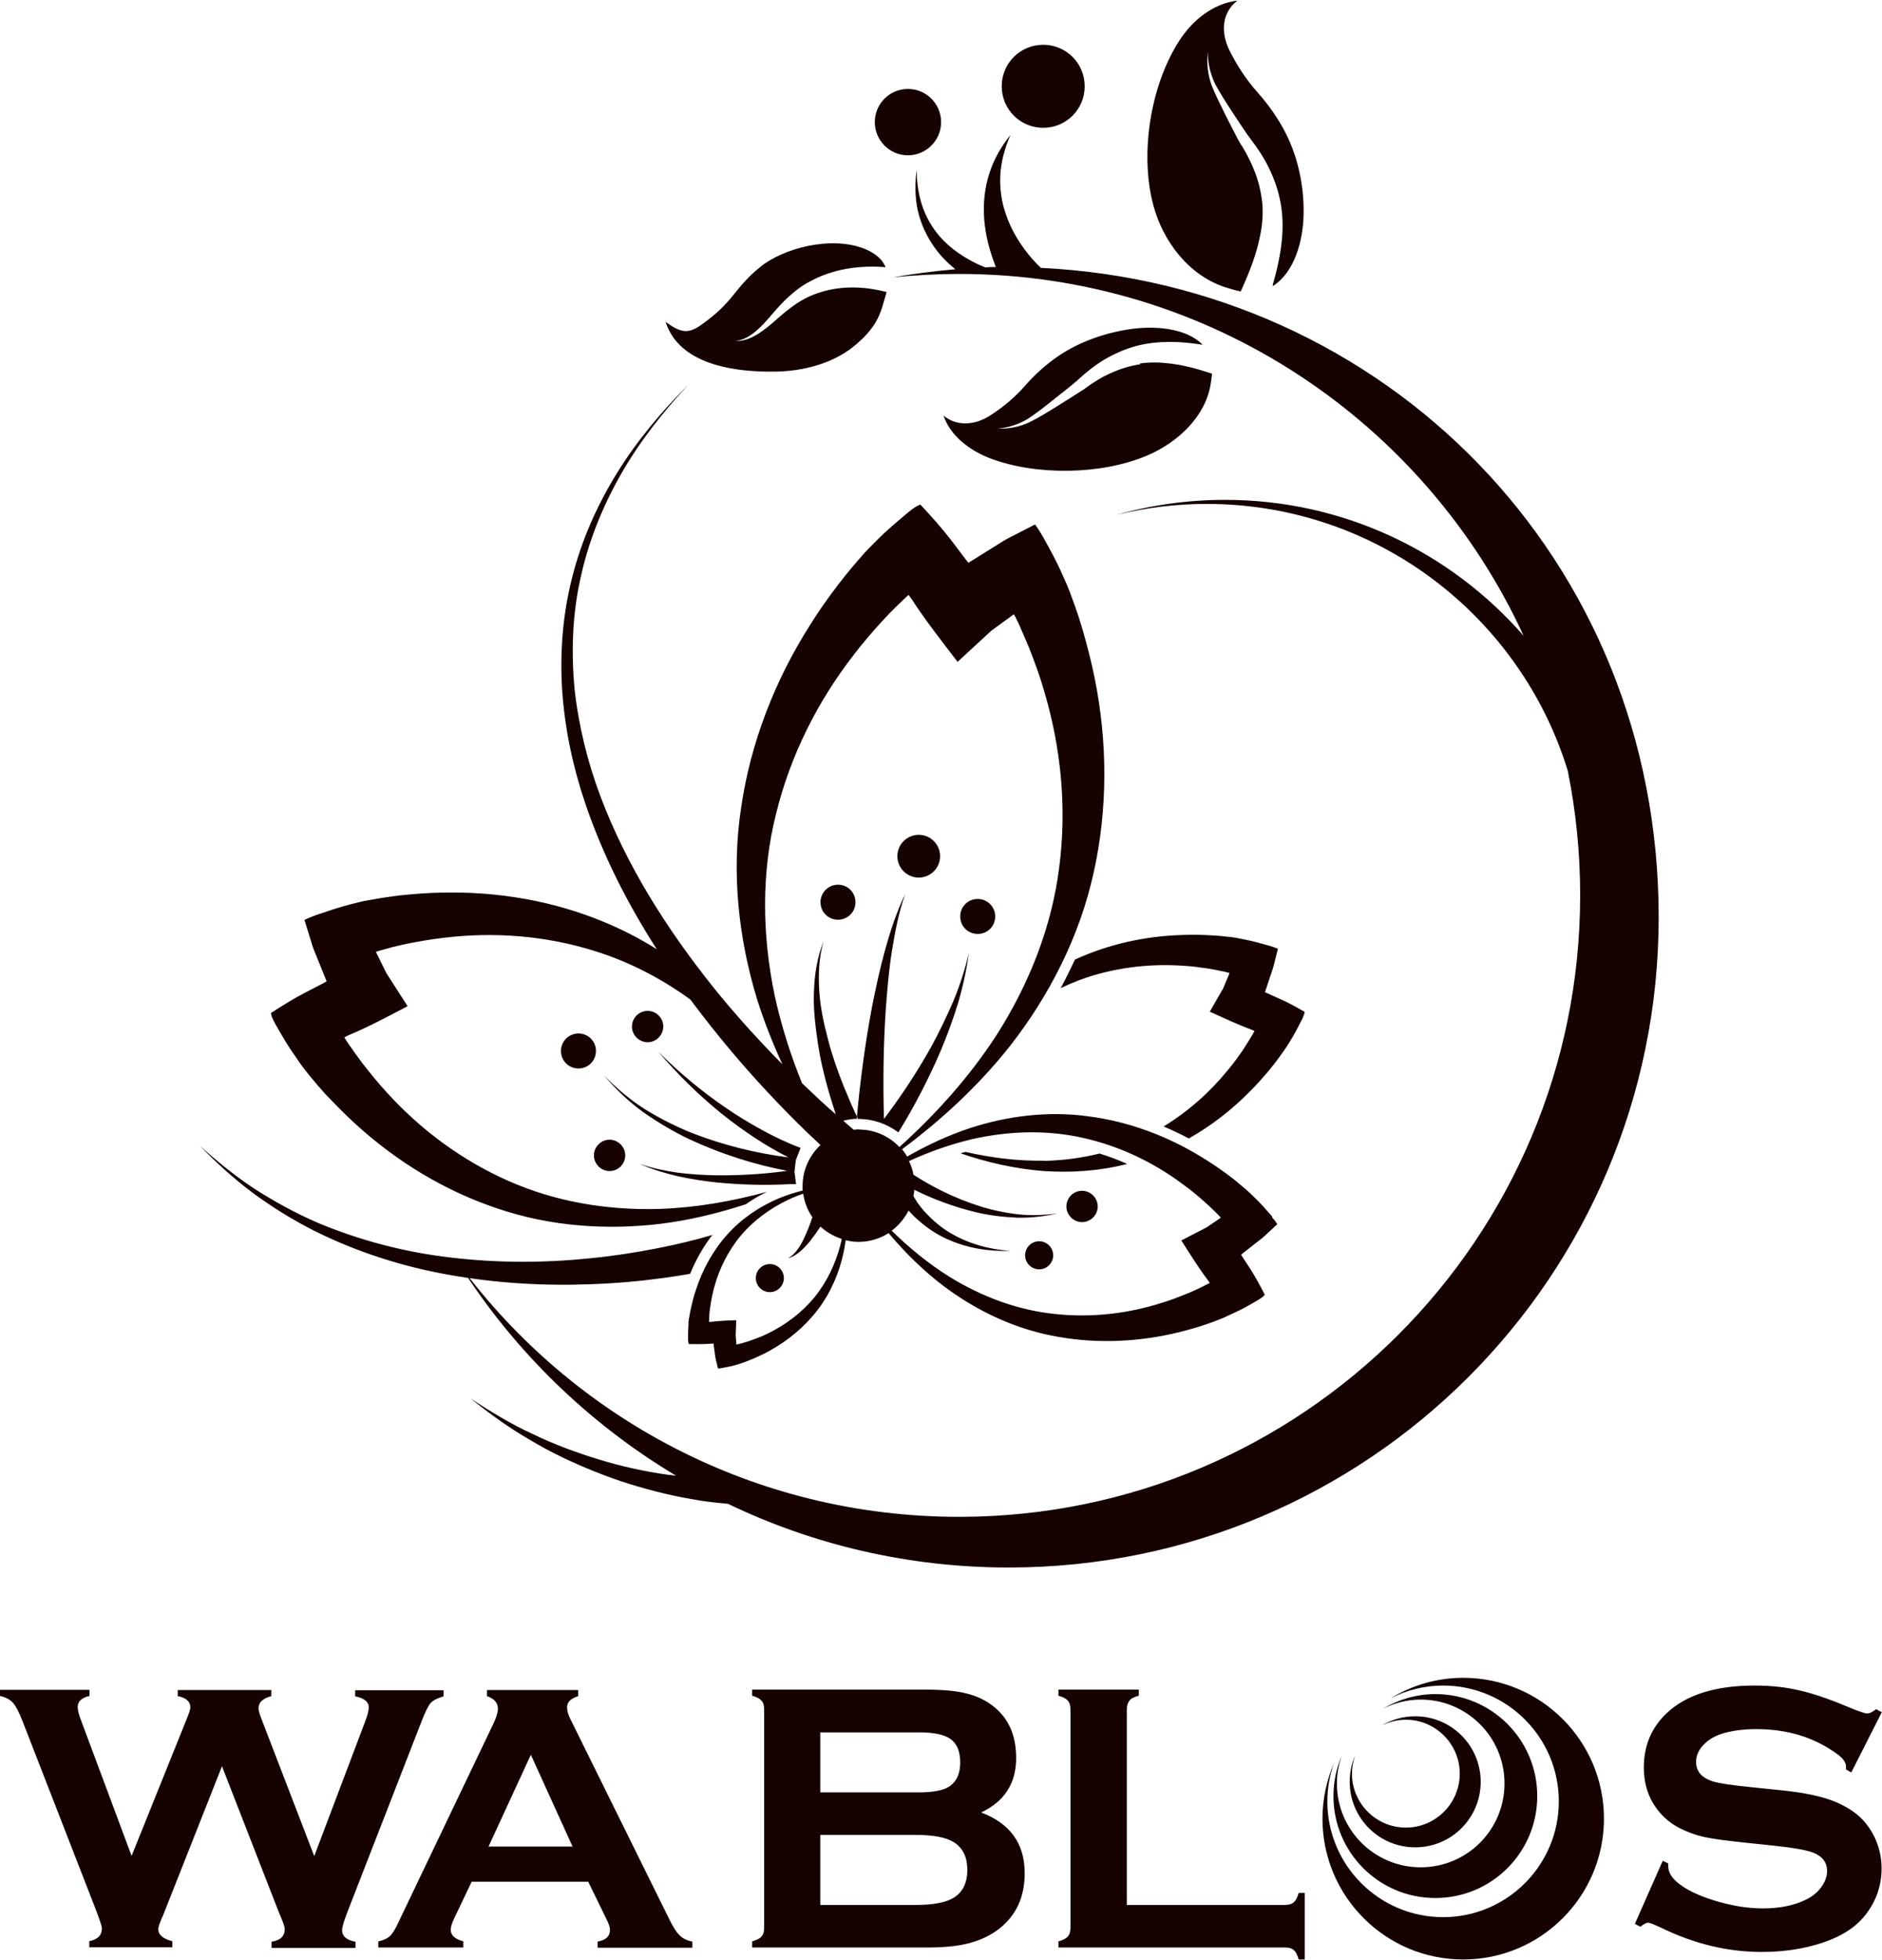
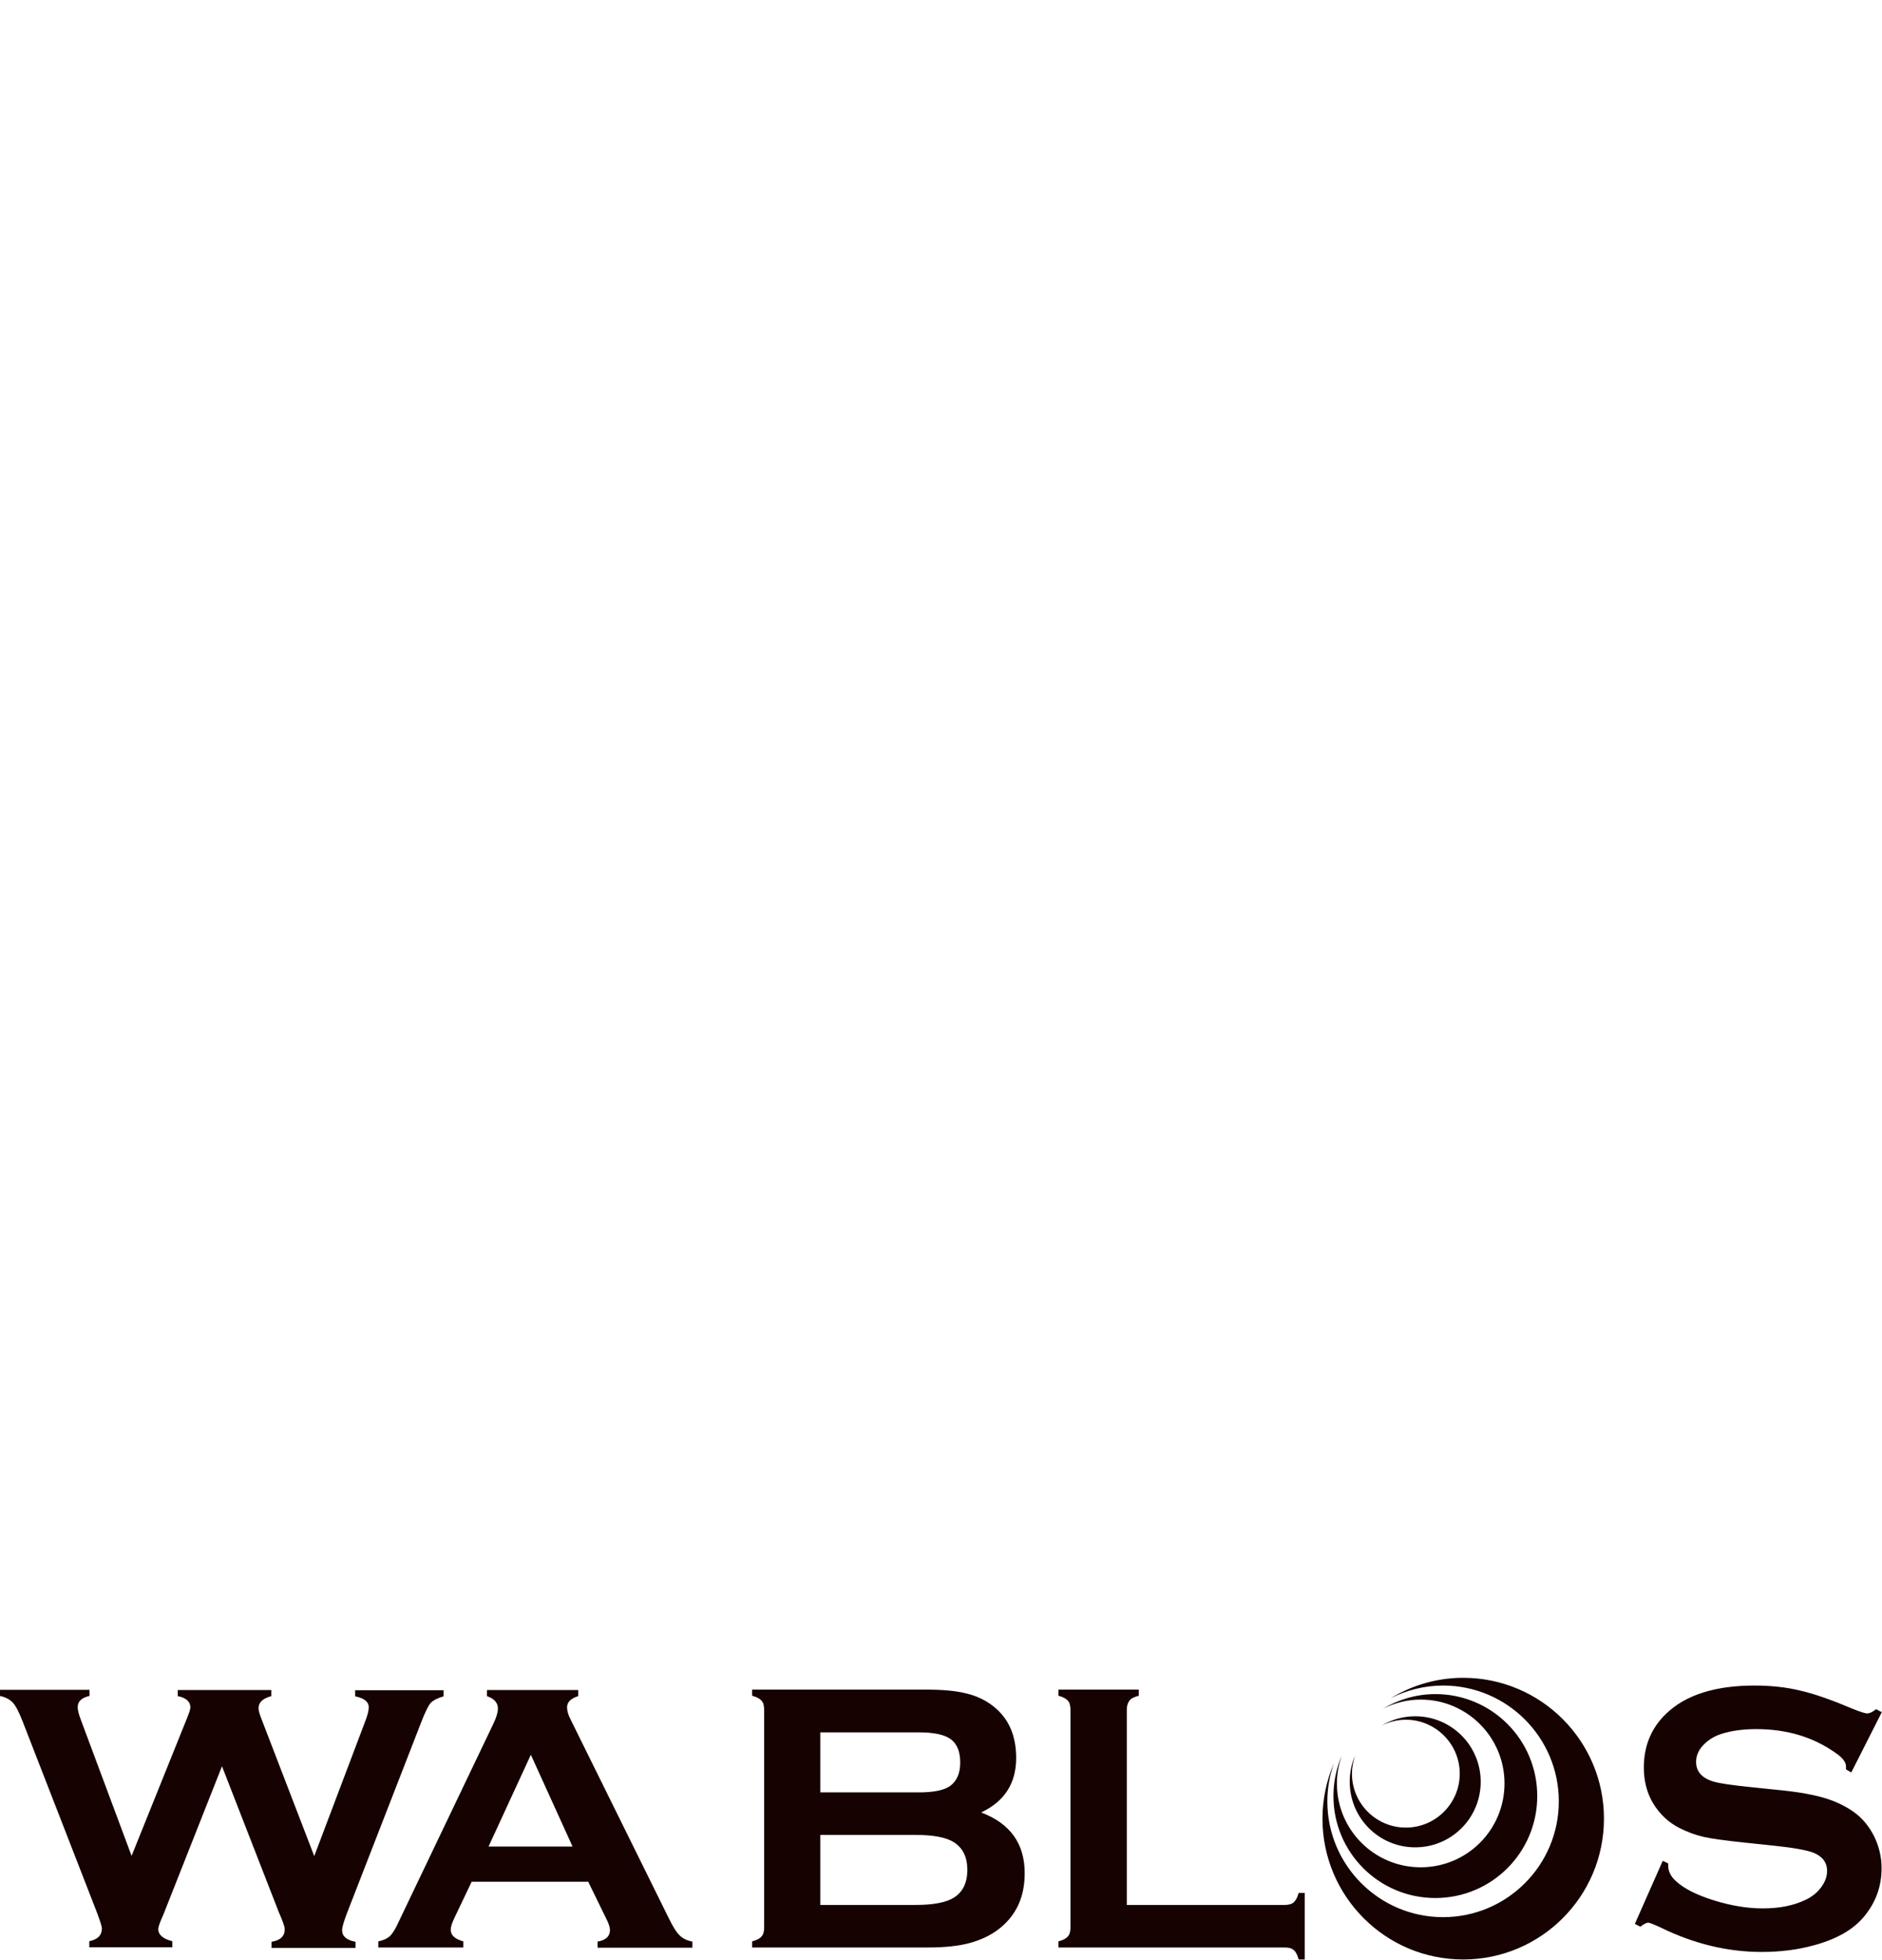
<svg xmlns="http://www.w3.org/2000/svg" id="_レイヤー_1" data-name="レイヤー 1" viewBox="0 0 92.53 96.29">
  <defs>
    <style>
      .cls-1 {
        fill: #150201;
      }
    </style>
  </defs>
  <path class="cls-1" d="M10.92,86.77l-2.89,7.31c-.17,.37-.25,.61-.25,.7,0,.28,.23,.49,.69,.6v.3H4.39v-.3c.41-.08,.62-.29,.62-.63,0-.09-.09-.37-.26-.82l-3.63-9.33c-.18-.46-.34-.78-.49-.94-.15-.16-.36-.27-.64-.33v-.3H4.4v.3c-.39,.09-.58,.27-.58,.55,0,.14,.05,.35,.15,.61l2.5,6.7,2.71-6.73c.12-.29,.18-.48,.18-.57,0-.28-.21-.47-.62-.55v-.3h4.6v.3c-.42,.11-.63,.31-.63,.6,0,.1,.05,.28,.16,.56l2.58,6.7,2.49-6.58c.13-.33,.19-.57,.19-.73,0-.27-.22-.45-.67-.54v-.3h4.35v.3c-.31,.09-.52,.2-.64,.33-.12,.14-.27,.45-.46,.94l-3.63,9.33c-.17,.44-.26,.74-.26,.89,0,.3,.22,.49,.66,.57v.3h-4.13v-.3c.43-.07,.65-.27,.65-.62,0-.12-.1-.4-.29-.83l-2.79-7.16Zm18.02,5.69h-5.75l-.85,1.78c-.12,.25-.18,.44-.18,.58,0,.27,.21,.46,.62,.57v.3h-4.18v-.3c.25-.05,.44-.14,.57-.26,.13-.12,.28-.36,.44-.72l4.65-9.72c.15-.31,.22-.56,.22-.74,0-.28-.18-.49-.54-.61v-.3h4.49v.3c-.36,.11-.55,.29-.55,.55,0,.18,.06,.38,.18,.61l4.82,9.75c.2,.41,.38,.7,.54,.85,.15,.15,.36,.25,.62,.3v.3h-4.66v-.3c.41-.07,.61-.26,.61-.57,0-.13-.06-.32-.19-.57l-.87-1.78Zm-.79-1.73l-2.05-4.51-2.08,4.51h4.14Zm20.1-1.67c1.42,.54,2.13,1.53,2.13,2.98,0,1.16-.41,2.06-1.24,2.72-.42,.33-.91,.56-1.46,.71-.55,.15-1.24,.22-2.05,.22h-8.65v-.3c.22-.06,.38-.14,.46-.24,.09-.1,.13-.24,.13-.44v-10.71c0-.19-.04-.34-.13-.44-.09-.1-.24-.18-.46-.24v-.3h8.56c.82,0,1.48,.06,1.98,.19,.5,.12,.94,.33,1.32,.63,.75,.59,1.12,1.43,1.12,2.54,0,1.24-.57,2.13-1.71,2.67Zm-7.92-.99h4.85c.74,0,1.25-.11,1.54-.32,.33-.25,.49-.63,.49-1.15s-.15-.91-.46-1.14c-.31-.23-.83-.34-1.57-.34h-4.85v2.95Zm0,5.53h4.69c.87,0,1.5-.12,1.88-.36,.44-.28,.66-.73,.66-1.36s-.22-1.08-.66-1.36c-.38-.24-1-.36-1.88-.36h-4.69v3.45Zm15.06,0h7.78c.19,0,.34-.04,.44-.13,.1-.09,.18-.24,.24-.46h.3v3.27h-.3c-.06-.22-.14-.38-.24-.46-.1-.09-.24-.13-.44-.13h-11.13v-.3c.22-.06,.38-.14,.46-.24,.09-.1,.13-.24,.13-.44v-10.71c0-.19-.04-.34-.13-.44-.09-.1-.24-.18-.46-.24v-.3h3.95v.3c-.22,.06-.38,.13-.46,.24s-.13,.25-.13,.44v9.59Zm37.14-9.49l-1.51,2.98-.26-.15c0-.06,0-.11,0-.15,0-.21-.18-.44-.54-.68-1.1-.77-2.39-1.15-3.87-1.15-.66,0-1.23,.08-1.73,.24-.36,.12-.66,.31-.89,.56-.23,.25-.34,.52-.34,.81,0,.48,.29,.8,.86,.97,.3,.09,.93,.18,1.91,.28l1.46,.15c.87,.09,1.56,.22,2.1,.38,.53,.16,1.01,.39,1.42,.68,.42,.3,.75,.7,1,1.19,.24,.49,.37,1.02,.37,1.58,0,.89-.29,1.68-.86,2.37-.52,.63-1.33,1.1-2.42,1.4-.82,.23-1.69,.34-2.62,.34-1.67,0-3.33-.4-4.96-1.2-.35-.16-.55-.24-.62-.24-.08,0-.21,.07-.38,.2l-.27-.14,1.37-3.1,.27,.13v.12c0,.28,.13,.53,.4,.77,.4,.36,1.02,.67,1.86,.93,.84,.26,1.64,.39,2.39,.39,.82,0,1.52-.14,2.1-.42,.32-.15,.58-.36,.77-.62,.19-.26,.29-.52,.29-.8,0-.42-.23-.72-.68-.9-.32-.12-.95-.24-1.91-.34l-1.43-.15c-.96-.1-1.63-.19-2.03-.28-.4-.09-.79-.23-1.19-.43-.56-.28-1-.7-1.33-1.25-.29-.5-.44-1.08-.44-1.73,0-1.07,.37-1.95,1.1-2.65,.96-.92,2.41-1.38,4.34-1.38,.81,0,1.56,.08,2.26,.25,.7,.16,1.57,.47,2.61,.91,.36,.14,.58,.21,.66,.21,.13,0,.28-.07,.45-.21l.26,.14Zm-20.59-1.67c-1.31,0-2.52,.37-3.56,1,.77-.39,1.65-.62,2.57-.62,3.14,0,5.69,2.55,5.69,5.69s-2.55,5.69-5.69,5.69-5.69-2.55-5.69-5.69c0-.66,.12-1.3,.33-1.89-.36,.84-.57,1.77-.57,2.74,0,3.82,3.1,6.92,6.92,6.92s6.92-3.1,6.92-6.92-3.1-6.92-6.92-6.92Zm-1.37,.8c-.94,0-1.82,.27-2.58,.72,.56-.28,1.19-.45,1.86-.45,2.27,0,4.12,1.84,4.12,4.12s-1.84,4.12-4.12,4.12-4.12-1.84-4.12-4.12c0-.48,.09-.94,.24-1.37-.26,.61-.41,1.28-.41,1.99,0,2.77,2.24,5.01,5.01,5.01s5.01-2.24,5.01-5.01-2.24-5.01-5.01-5.01Zm-.99,1.09c-.61,0-1.17,.17-1.66,.46,.36-.18,.77-.29,1.2-.29,1.46,0,2.65,1.19,2.65,2.65s-1.19,2.65-2.65,2.65-2.65-1.19-2.65-2.65c0-.31,.06-.6,.15-.88-.17,.39-.26,.82-.26,1.28,0,1.78,1.44,3.22,3.22,3.22s3.22-1.44,3.22-3.22-1.44-3.22-3.22-3.22Z" />
-   <path class="cls-1" d="M62.57,14.02c.21-.74,.39-1.5,.46-2.29,.05-.58,.04-1.18-.07-1.77-.11-.59-.3-1.14-.55-1.66-.25-.52-.56-1-.91-1.45l-.05-.07-.06-.08-.12-.17-.23-.34-.45-.68c-.3-.46-.6-.92-.85-1.39-.23-.48-.36-1.02-.36-1.57-.06,.55,0,1.11,.19,1.64,.21,.52,.46,1.01,.7,1.5l.38,.74,.19,.37,.1,.18,.05,.09s.02,.04,.04,.06l.03,.04c.28,.45,.51,.93,.69,1.42,.17,.49,.28,1,.32,1.5,.03,.5-.01,1-.12,1.51-.18,.92-.54,1.82-.95,2.72-.25-.05-.49-.12-.74-.2-1.79-.57-3.08-2.24-3.56-4.05-.67-2.52-.14-5.87,1.28-8.07,.65-1.01,1.67-1.83,2.86-1.97-.79,.6-.81,1.58-.41,2.41,.37,.75,.83,1.46,1.39,2.09,.56,.63,1.03,1.3,1.39,2.01,.63,1.23,.92,2.69,.88,4.06-.03,1.19-.42,2.76-1.5,3.45Zm-6.52,3.88c-.48,.07-.96,.22-1.41,.42-.46,.2-.89,.47-1.3,.77l-.04,.03s-.04,.03-.06,.04l-.08,.05-.17,.11-.33,.21-.67,.42c-.45,.28-.9,.56-1.38,.8-.5,.23-1.03,.33-1.57,.31,.53-.04,1.04-.21,1.48-.47,.43-.28,.85-.61,1.26-.94l.62-.49,.31-.25,.15-.13,.08-.06,.06-.06c.4-.37,.83-.71,1.31-1,.48-.28,1-.51,1.55-.66,.56-.15,1.14-.2,1.7-.2,.53,0,1.06,.06,1.57,.14-.81-.83-2.34-.93-3.47-.78-1.28,.17-2.59,.63-3.62,1.33-.6,.41-1.15,.9-1.64,1.46-.49,.56-1.07,1.05-1.71,1.46-.7,.46-1.62,.58-2.3,.01,.32,.97,1.25,1.7,2.29,2.1,2.27,.86,5.46,.81,7.68-.12,1.6-.67,2.94-1.99,3.17-3.57,.02-.16,.05-.31,.06-.47-.69-.23-1.38-.42-2.08-.5-.5-.06-.98-.07-1.46,0Zm-11.41-13.53c-.9,0-1.63,.73-1.63,1.63s.73,1.63,1.63,1.63,1.63-.73,1.63-1.63-.73-1.63-1.63-1.63Zm6.65-2.17c-1.13,0-2.04,.91-2.04,2.04s.91,2.04,2.04,2.04,2.04-.91,2.04-2.04-.91-2.04-2.04-2.04Zm-13.91,10.92c-.49,.38-.9,.84-1.32,1.37-.4,.51-.88,.96-1.4,1.34-.26,.19-.57,.43-.92,.44-.38,0-.73-.25-1.02-.46,.06,.14,.1,.29,.18,.43,.89,1.76,3.42,2.04,5.15,2.02,1.44-.01,2.98-.4,4.08-1.37,.36-.31,.69-.66,.93-1.07,.27-.45,.38-.97,.53-1.47-1.14-.3-2.36-.33-3.49,.09-.69,.24-1.29,.7-1.88,1.22-.29,.26-.6,.52-.94,.74-.34,.21-.73,.38-1.12,.35,.4-.03,.73-.25,1.02-.49,.29-.25,.54-.54,.8-.84,.26-.3,.52-.6,.83-.87,.3-.27,.64-.53,1.01-.72,.73-.4,1.56-.63,2.4-.7,.44-.04,.88-.04,1.32,0-.05-.12-.12-.24-.21-.35-.49-.57-1.42-.79-2.12-.82-.98-.04-1.97,.17-2.86,.57-.37,.17-.69,.36-.98,.59Zm13.79,.03c-.06-.05-.11-.11-.17-.16-.22-.23-.43-.47-.62-.73-.38-.51-.7-1.08-.91-1.69-.22-.61-.32-1.26-.29-1.94,.03-.67,.22-1.35,.5-2-.44,.55-.82,1.19-1.04,1.9-.23,.71-.31,1.48-.25,2.25,.06,.77,.26,1.53,.54,2.26,.01,.03,.02,.05,.03,.08-.17,0-.34,0-.51,.02-.18-.07-.37-.15-.54-.24-.55-.28-1.07-.63-1.51-1.07-.44-.44-.78-.98-1.01-1.58-.22-.6-.32-1.25-.32-1.91-.09,.65-.09,1.33,.05,1.99,.15,.66,.44,1.3,.85,1.86,.28,.39,.62,.73,1,1.04-1.04,.09-2.06,.22-3.07,.4,1.07-.11,2.16-.17,3.26-.17,12.31,0,22.92,7.29,27.75,17.78-3.57-4.09-8.82-6.68-14.68-6.68-1.85,0-3.65,.26-5.35,.74,1.43-.35,2.92-.54,4.45-.54,8.35,0,15.42,5.52,17.75,13.11,.4,1.98,.61,4.03,.61,6.12,0,16.87-13.67,30.54-30.54,30.54-10.06,0-18.98-4.86-24.54-12.36,2.68,4.22,6.33,7.77,10.63,10.34-.14-.02-.28-.03-.42-.05-1.14-.16-2.27-.41-3.38-.75-1.11-.34-2.2-.74-3.25-1.25-1.06-.48-2.06-1.1-3.05-1.74,.92,.73,1.87,1.43,2.9,2.02,1.01,.61,2.09,1.12,3.19,1.56,1.1,.45,2.25,.8,3.41,1.08,.58,.14,1.17,.25,1.77,.35,.46,.07,.91,.12,1.38,.16,4.18,2.01,8.86,3.13,13.81,3.13,17.65,0,31.95-14.3,31.95-31.95s-13.48-31.11-30.41-31.91Zm11.37,46.66c.17,.19,.26,.34,.26,.34l-.59,.55c-.15,.14-.34,.28-.52,.42l-.55,.43-.12,.1,.08,.13s.38,.58,.38,.58c.26,.41,.48,.82,.7,1.25,0,0-.01,.08-.33,.27-.38,.22-.75,.44-1.16,.62l-.3,.14-.15,.07-.11,.05c-.12,.05-.23,.09-.35,.14-.24,.09-.47,.17-.71,.25-.48,.15-.96,.28-1.45,.39-1.95,.43-3.99,.48-5.94,.08-1.95-.39-3.76-1.28-5.3-2.44-1-.76-1.89-1.64-2.69-2.59-.43,.27-.93,.43-1.48,.43-.22,0-.43-.03-.63-.08-.03,.19-.06,.39-.1,.58-.21,1-.63,1.99-1.27,2.83-.64,.84-1.47,1.53-2.41,2.04-.23,.13-.47,.24-.72,.35-.12,.05-.25,.1-.37,.15-.06,.02-.13,.05-.19,.07l-.06,.02-.08,.03-.17,.05c-.23,.07-.45,.11-.68,.15-.13,.03-.23,.03-.23,.03l-.1-.42c-.03-.11-.04-.23-.06-.35l-.05-.37v-.08s-.09,0-.09,0c0,0-.37,.02-.37,.02-.26,.01-.51,0-.76,0,0,0-.03-.03-.04-.22,0-.23,0-.46,.02-.7v-.18s.02-.09,.02-.09v-.06c.02-.07,.03-.13,.04-.2,.02-.13,.05-.26,.08-.39,.06-.26,.12-.52,.21-.77,.32-1.01,.84-1.97,1.54-2.75,.7-.79,1.59-1.39,2.53-1.79,.39-.16,.78-.29,1.19-.39,0-.07,0-.15,0-.22,0-.8,.34-1.51,.88-2.02-.22-.21-.45-.42-.67-.63-.67-.65-1.33-1.32-1.97-2.01-1.28-1.37-2.48-2.81-3.61-4.31-.05-.07-.1-.13-.15-.2-1.45-1.05-3.04-1.87-4.73-2.39-2.4-.75-4.93-.94-7.4-.64-.62,.07-1.23,.18-1.84,.3-.3,.07-.6,.13-.9,.22-.15,.04-.3,.08-.44,.12l-.15,.05,.09,.18,.43,.87,1.04,1.62c-.97,.51-1.93,1.02-2.93,1.44l-.18,.09,.08,.13c.08,.13,.17,.26,.26,.38,.17,.26,.36,.5,.54,.75,.38,.49,.77,.97,1.19,1.43,1.67,1.84,3.71,3.36,6.01,4.37,2.3,1.02,4.86,1.45,7.43,1.37,1.77-.06,3.54-.37,5.27-.84-.37,.18-.71,.38-1.04,.61-1.35,.44-2.74,.78-4.17,.96-2.64,.32-5.41,.14-8.01-.74-2.6-.86-5-2.32-7.03-4.18-.51-.46-.99-.96-1.47-1.46-.23-.26-.46-.52-.68-.79-.11-.13-.22-.27-.33-.41l-.1-.13-.13-.18-.26-.38c-.36-.5-.65-1.02-.95-1.54-.25-.45-.21-.55-.21-.55,.56-.36,1.11-.71,1.7-1.01,0,0,.85-.44,.85-.44l.18-.1-.08-.2-.36-.89c-.12-.29-.25-.59-.32-.86l-.33-1.07s.22-.11,.55-.23c.57-.19,1.13-.39,1.73-.54l.44-.11,.22-.05,.17-.03c.17-.03,.34-.06,.51-.09,.34-.06,.69-.1,1.03-.15,.69-.07,1.38-.13,2.07-.14,2.75-.07,5.53,.4,8.05,1.46,.89,.37,1.74,.81,2.55,1.32-1.45-2.26-2.67-4.66-3.53-7.21-.6-1.78-.99-3.63-1.12-5.51-.12-1.87,.03-3.77,.5-5.58,.46-1.82,1.23-3.54,2.21-5.12,.98-1.58,2.18-3.01,3.49-4.31-1.26,1.35-2.41,2.81-3.32,4.41-.91,1.6-1.6,3.32-1.98,5.1-.4,1.78-.46,3.63-.29,5.44,.2,1.81,.64,3.59,1.28,5.29,1.29,3.41,3.27,6.52,5.55,9.37,1.06,1.32,2.2,2.57,3.39,3.78-.48-1.04-.9-2.1-1.25-3.21-.91-2.99-1.27-6.23-.78-9.41,.46-3.18,1.66-6.26,3.4-8.99,.43-.69,.9-1.35,1.39-1.99,.25-.32,.5-.64,.77-.95,.13-.16,.27-.31,.4-.46l.13-.15,.18-.19,.38-.38c.51-.52,1.05-.96,1.58-1.41,.47-.38,.59-.36,.59-.36,.53,.57,1.04,1.14,1.52,1.76,0,0,.68,.9,.68,.9l.15,.19,.22-.13,.96-.6c.32-.19,.63-.41,.93-.55l1.17-.6s.17,.23,.38,.59c.34,.61,.68,1.22,.97,1.89l.22,.49,.1,.25,.07,.18c.07,.19,.14,.38,.21,.58,.14,.38,.26,.77,.38,1.16,.22,.78,.43,1.56,.59,2.36,.65,3.17,.66,6.48-.04,9.61-.69,3.14-2.18,6.04-4.1,8.5-1.54,1.95-3.36,3.63-5.32,5.09,.09,.11,.18,.23,.25,.36,.98-.56,2-1.04,3.09-1.4,1.84-.6,3.84-.85,5.81-.58,1.97,.25,3.88,.96,5.59,2.01,.43,.26,.84,.54,1.25,.84,.2,.15,.4,.3,.59,.47,.1,.08,.19,.16,.29,.24l.09,.08,.12,.11,.24,.23c.33,.31,.61,.64,.89,.96Zm-21.17,1.06c-.39-.13-.74-.33-1.03-.6-.16,.24-.33,.48-.51,.71-.15,.18-.31,.36-.49,.51-.18,.15-.38,.29-.61,.33,.21-.09,.36-.26,.49-.44,.13-.18,.24-.37,.33-.58,.15-.32,.28-.65,.39-.99-.23-.34-.39-.73-.45-1.16-.37,.13-.74,.29-1.09,.48-.87,.47-1.65,1.11-2.22,1.89-.57,.78-.96,1.68-1.16,2.62-.05,.23-.09,.47-.12,.71-.01,.12-.03,.24-.03,.36,0,.06,0,.12-.01,.18v.06s.08,0,.08,0c.42-.05,.84-.07,1.26-.08l-.03,.74,.03,.37v.08s.07-.01,.07-.01c.06-.01,.11-.03,.17-.04,.11-.03,.23-.07,.34-.1,.23-.08,.45-.16,.67-.25,.88-.38,1.69-.93,2.35-1.64,.66-.71,1.14-1.59,1.43-2.54,.06-.19,.11-.38,.15-.57Zm.85-5.37c.79,0,1.5,.33,2,.86,1.81-1.63,3.44-3.45,4.75-5.46,1.63-2.54,2.75-5.38,3.11-8.31,.38-2.92,.08-5.9-.76-8.69-.2-.7-.46-1.39-.72-2.06-.14-.33-.28-.67-.43-1-.07-.17-.15-.33-.23-.49l-.09-.17-.19,.14-.92,.67-1.66,1.53c-.78-1.02-1.57-2.02-2.27-3.1l-.14-.19-.13,.12c-.13,.12-.26,.25-.39,.37-.26,.25-.51,.51-.76,.78-.49,.54-.97,1.09-1.41,1.67-1.79,2.3-3.13,4.97-3.83,7.84-.72,2.86-.68,5.92-.07,8.87,.32,1.48,.78,2.93,1.35,4.34,.44,.42,.88,.84,1.34,1.25,.11,.09,.21,.19,.32,.28-.12-.38-.24-.75-.35-1.13-.23-.8-.42-1.62-.54-2.44-.12-.82-.22-1.66-.18-2.49,.03-.83,.16-1.66,.47-2.43-.23,.79-.26,1.62-.21,2.42,.05,.81,.22,1.61,.43,2.39,.2,.78,.47,1.55,.77,2.3,.22,.54,.45,1.08,.7,1.6-.25,0-.49,.04-.72,.1,.17,.15,.34,.29,.51,.44,.1-.01,.2-.02,.3-.02Zm17.81,4.34l-.08-.09c-.08-.08-.15-.16-.24-.24-.16-.16-.32-.31-.49-.46-.34-.3-.68-.59-1.05-.85-1.44-1.08-3.11-1.88-4.88-2.28-1.78-.41-3.66-.36-5.48,.05-1.07,.25-2.11,.62-3.12,1.08,.1,.21,.18,.43,.22,.67,.97,.63,2.04,1.15,3.15,1.51,.63,.21,1.28,.35,1.94,.43,.66,.08,1.33,.05,2-.04-.66,.15-1.33,.23-2.01,.21-.68-.03-1.36-.11-2.02-.27-1.04-.25-2.05-.62-3.02-1.1,0,.1-.02,.21-.04,.31,.06,.09,.11,.19,.17,.28,.14,.2,.29,.4,.47,.58,.34,.36,.73,.69,1.17,.95,.87,.52,1.9,.81,2.94,.88-1.04,.04-2.12-.13-3.1-.58-.49-.22-.95-.52-1.36-.88-.19-.16-.36-.33-.53-.52-.2,.39-.48,.73-.83,.99,.87,.85,1.81,1.62,2.83,2.26,1.59,.98,3.35,1.64,5.17,1.83,1.81,.2,3.64-.01,5.36-.57,.43-.13,.85-.3,1.27-.47,.21-.09,.41-.18,.61-.28,.1-.05,.2-.1,.3-.15l.1-.05-.08-.12c-.48-.63-.89-1.3-1.32-1.97l1.24-.64,.59-.4,.12-.08Zm-24.97,.83c-.88,.26-1.8,.48-2.72,.66-1.11,.22-2.23,.39-3.36,.5-2.26,.23-4.55,.23-6.81-.04-2.26-.26-4.49-.84-6.6-1.73-1.05-.46-2.06-1.01-3.03-1.63-.96-.63-1.86-1.36-2.72-2.14,.8,.83,1.66,1.61,2.59,2.31,.94,.69,1.93,1.31,2.97,1.84,2.09,1.05,4.34,1.78,6.65,2.19,2.31,.42,4.67,.56,7.02,.47,1.18-.04,2.35-.14,3.52-.3,.46-.06,.91-.13,1.36-.21,.29-.7,.66-1.36,1.11-1.93Zm16.26-3.64c-1.29,.02-2.58-.14-3.85-.43-.08,.02-.16,.04-.24,.07,1.31,.45,2.68,.76,4.08,.87,1.36,.09,2.76,0,4.11-.35-.45-.2-.9-.37-1.36-.51-.89,.22-1.81,.34-2.74,.36Zm12.81-7.32c-.4-.23-.79-.45-1.21-.63,0,0-.6-.27-.6-.27l-.13-.06,.05-.14,.21-.63c.07-.21,.15-.42,.19-.61l.19-.75s-.15-.07-.39-.14c-.4-.11-.79-.23-1.21-.31l-.31-.06-.15-.03-.12-.02c-.12-.02-.24-.03-.36-.04-.24-.03-.48-.05-.71-.06-.48-.03-.95-.04-1.43-.02-1.83,.05-3.65,.45-5.3,1.21-.22,.47-.45,.94-.7,1.4,.3-.14,.6-.27,.91-.39,1.62-.6,3.36-.82,5.07-.71,.43,.02,.85,.08,1.27,.14,.21,.04,.42,.07,.63,.12,.1,.02,.21,.04,.31,.07l.11,.03-.05,.13-.26,.62-.66,1.15c.69,.31,1.36,.63,2.07,.89l.13,.06-.05,.09c-.05,.09-.11,.18-.16,.27-.11,.18-.23,.36-.34,.54-.24,.35-.49,.7-.77,1.03-.88,1.08-1.94,2.02-3.15,2.76,.42,.18,.83,.37,1.24,.59,1.11-.63,2.13-1.42,3.02-2.33,.34-.34,.65-.69,.96-1.06,.15-.19,.3-.37,.44-.57,.07-.1,.14-.19,.21-.29l.07-.1,.09-.13,.17-.27c.23-.36,.41-.73,.6-1.09,.15-.32,.13-.39,.13-.39Zm-15.2-4.68c0-.47-.38-.86-.86-.86s-.86,.38-.86,.86,.38,.86,.86,.86,.86-.38,.86-.86Zm-20.49,5.75c-.47,0-.86,.38-.86,.86s.38,.86,.86,.86,.86-.38,.86-.86-.38-.86-.86-.86Zm4.17-.34c0-.43-.35-.77-.77-.77s-.77,.35-.77,.77,.35,.77,.77,.77,.77-.35,.77-.77Zm-2.64,7.1c.43,0,.77-.35,.77-.77s-.35-.77-.77-.77-.77,.35-.77,.77,.35,.77,.77,.77Zm23.23,.97c-.43,0-.77,.35-.77,.77s.35,.77,.77,.77,.77-.35,.77-.77-.35-.77-.77-.77Zm-2.11,2.48c-.38,0-.69,.31-.69,.69s.31,.69,.69,.69,.69-.31,.69-.69-.31-.69-.69-.69Zm-13.24,1.12c-.38,0-.69,.31-.69,.69s.31,.69,.69,.69,.69-.31,.69-.69-.31-.69-.69-.69Zm3.35-18.64c-.47,0-.86,.38-.86,.86s.38,.86,.86,.86,.86-.38,.86-.86-.38-.86-.86-.86Zm3.97-2.45c-.58,0-1.05,.47-1.05,1.05s.47,1.05,1.05,1.05,1.05-.47,1.05-1.05-.47-1.05-1.05-1.05Zm-1,14.62c.79-1.28,1.47-2.6,2.06-3.96,.33-.78,.62-1.57,.87-2.38,.24-.81,.42-1.63,.53-2.46-.19,.82-.45,1.61-.77,2.38-.33,.76-.69,1.51-1.09,2.24-.69,1.23-1.47,2.41-2.31,3.52-.05-1.78-.03-3.6,.09-5.39,.07-.95,.15-1.9,.3-2.85,.15-.94,.33-1.88,.65-2.8-.42,.87-.72,1.79-.98,2.72-.26,.93-.46,1.88-.65,2.83-.34,1.81-.58,3.63-.75,5.49,.03,0,.05,0,.08,0,.74,0,1.42,.25,1.97,.66Zm-10.84,1.98c-.63-.09-1.26-.22-1.88-.43,.59,.26,1.22,.45,1.85,.6,.63,.14,1.28,.24,1.93,.31,1.23,.12,2.45,.15,3.69,.08,.07,0,.15,0,.22,0l-.08-.61,.05-.42,.02-.15,.23-.6c-.63-.23-1.28-.54-1.9-.88-.62-.34-1.23-.71-1.81-1.11-1.17-.8-2.27-1.72-3.28-2.73,.93,1.09,1.95,2.1,3.07,3.01,.56,.45,1.15,.88,1.75,1.27,.51,.33,1.02,.63,1.58,.91-1.59-.2-3.19-.6-4.7-1.18-.81-.32-1.6-.72-2.35-1.18-.74-.47-1.42-1.04-2.03-1.68,.57,.68,1.21,1.29,1.94,1.82,.73,.51,1.5,.97,2.31,1.35,1.52,.7,3.1,1.21,4.76,1.53-1.13,.16-2.3,.23-3.46,.22-.64-.01-1.28-.05-1.92-.13Zm8.79-2.64s0,0-.01,0c0,0,0,.02,.01,.02,0,0,0-.02,0-.02Z" />
</svg>